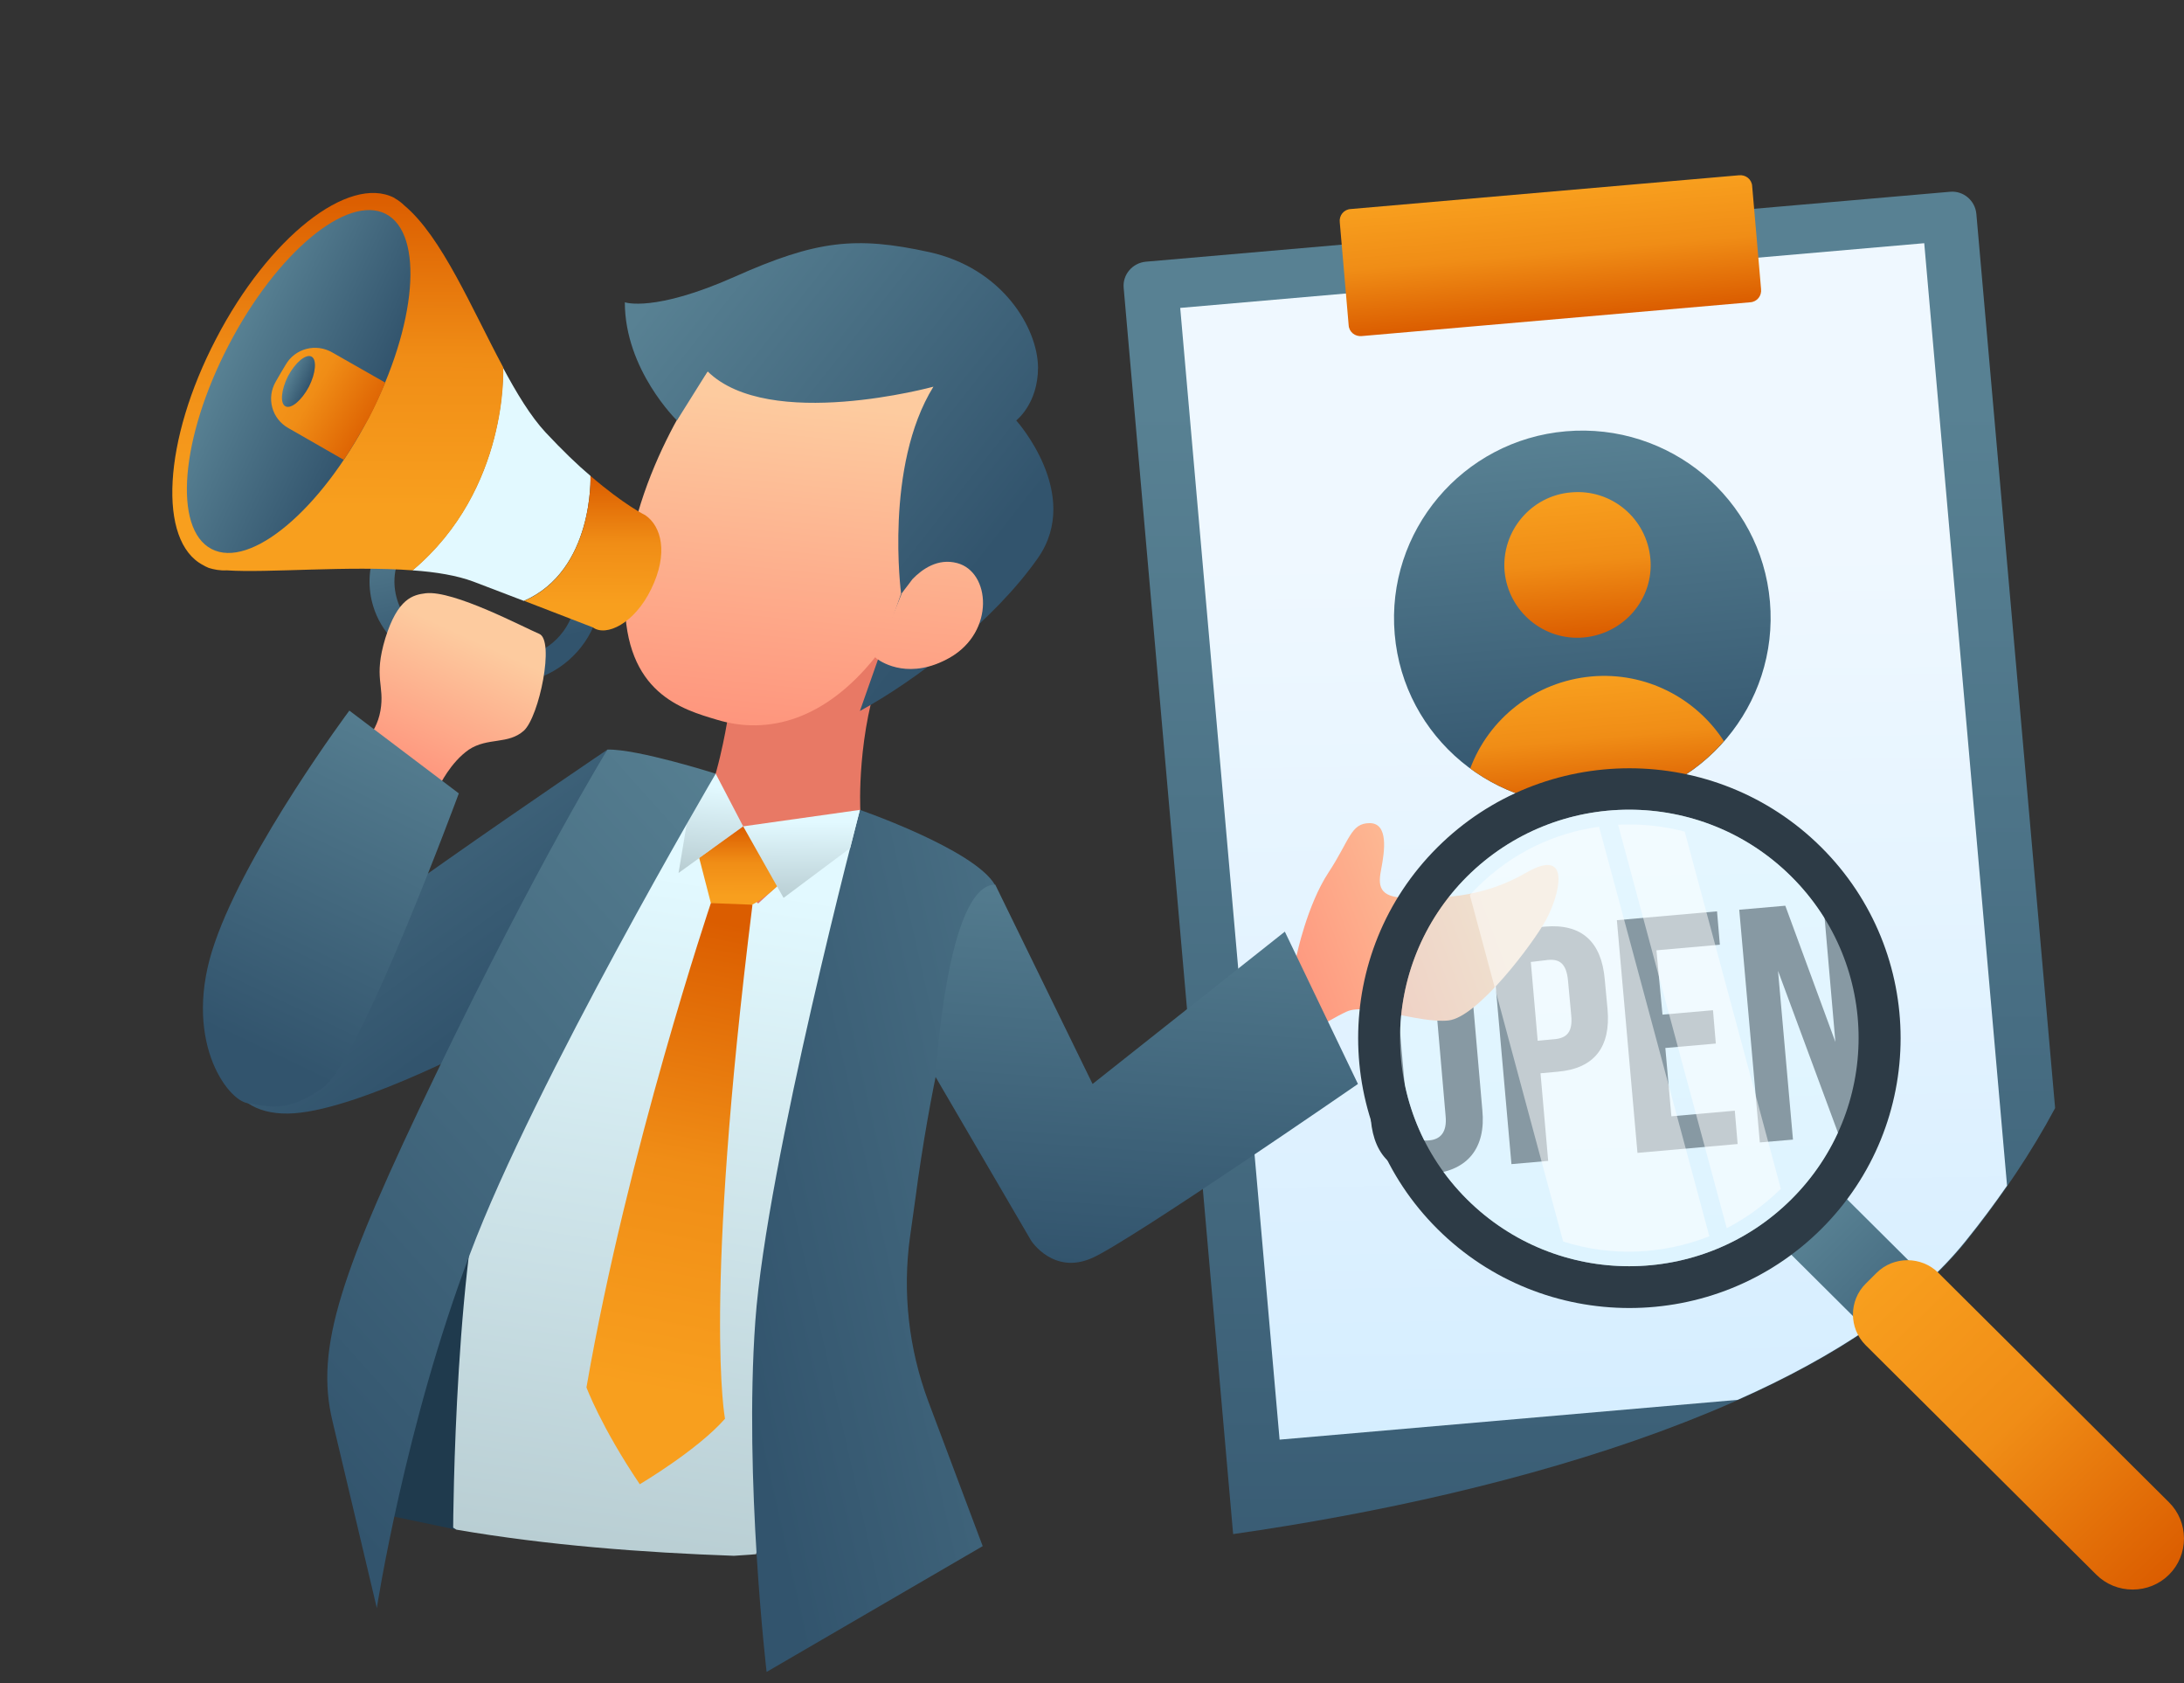
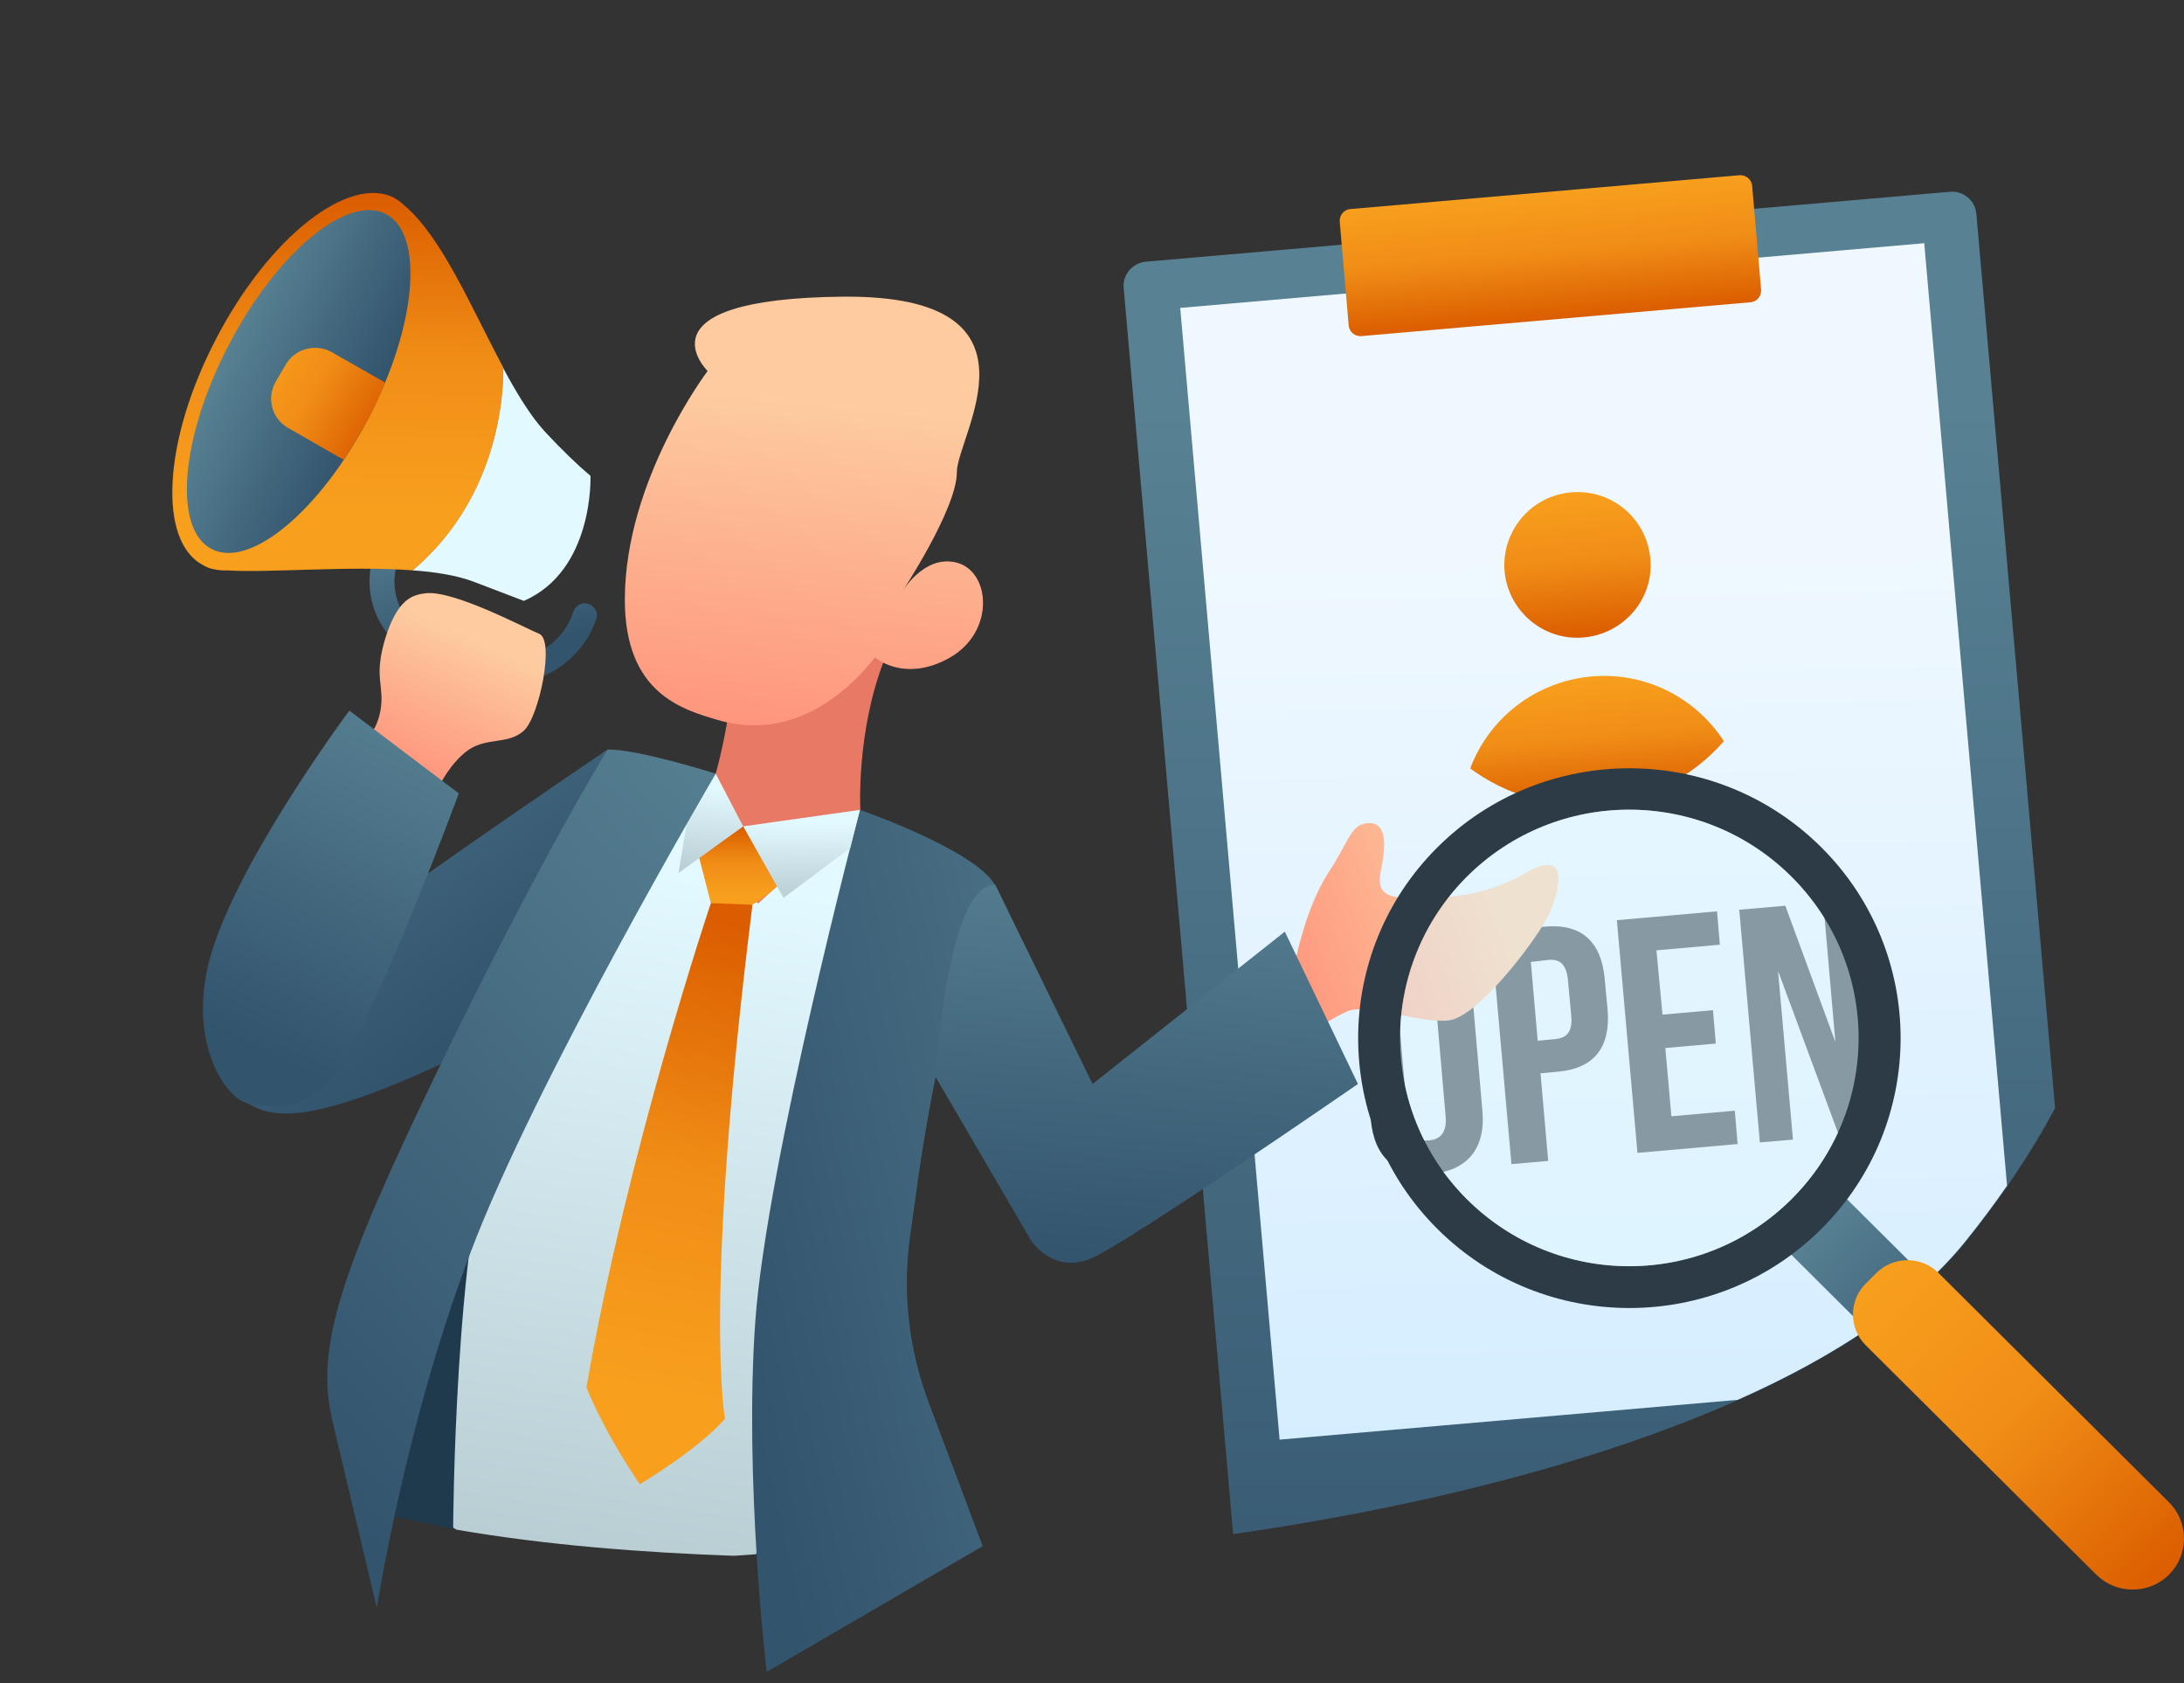
<svg xmlns="http://www.w3.org/2000/svg" width="196" height="151" viewBox="0 0 196 151" fill="none">
  <rect x="0" y="0" width="196" height="151" fill="#333333" stroke="none" />
  <path fill-rule="evenodd" clip-rule="evenodd" d="M110.666 137.638L100.842 25.823C100.734 24.633 101.64 23.587 102.836 23.479C113.892 22.506 163.952 18.179 175.008 17.205C176.205 17.097 177.256 17.998 177.365 19.188L184.433 99.417C182.331 103.347 179.685 107.313 176.458 111.352C165.004 125.595 136.439 133.96 110.666 137.638Z" fill="url(#paint0_linear)" />
  <path fill-rule="evenodd" clip-rule="evenodd" d="M180.12 106.376C178.996 107.998 177.763 109.657 176.422 111.315C171.891 116.977 164.641 121.736 155.941 125.594L114.835 129.164L105.917 27.626L172.688 21.82L180.12 106.376Z" fill="url(#paint1_linear)" />
  <path d="M125.347 89.121C125.202 87.642 125.818 86.993 126.869 86.921C127.921 86.813 128.646 87.354 128.754 88.832L129.733 100.118C129.878 101.597 129.262 102.246 128.211 102.318C127.159 102.426 126.434 101.885 126.326 100.407L125.347 89.121ZM123.027 100.479C123.317 103.832 125.274 105.563 128.501 105.311C131.727 105.022 133.358 102.967 133.032 99.614L132.089 88.76C131.799 85.407 129.842 83.676 126.616 83.928C123.389 84.217 121.758 86.272 122.084 89.626L123.027 100.479Z" fill="#2D3B46" />
  <path d="M138.65 83.135L133.793 83.568L135.642 104.445L138.94 104.157L138.252 96.296L139.81 96.152C143.109 95.863 144.559 93.916 144.269 90.563L144.015 87.859C143.725 84.505 141.949 82.847 138.65 83.135ZM138.904 86.128C139.955 86.02 140.572 86.452 140.717 87.967L141.007 91.104C141.152 92.582 140.608 93.123 139.557 93.231L137.998 93.376L137.382 86.308L138.904 86.128Z" fill="#2D3B46" />
  <path d="M148.655 85.263L154.346 84.758L154.093 81.765L145.103 82.558L146.952 103.436L155.941 102.642L155.688 99.65L149.996 100.154L149.453 94.025L153.984 93.628L153.73 90.635L149.199 91.032L148.655 85.263Z" fill="#2D3B46" />
  <path d="M165.04 101.885L168.411 101.597L166.562 80.719L163.626 80.972L164.714 93.484L160.219 81.26L156.086 81.621L157.935 102.498L160.908 102.246L159.566 87.102L165.04 101.885Z" fill="#2D3B46" />
  <path fill-rule="evenodd" clip-rule="evenodd" d="M157.246 16.7C157.21 16.087 156.666 15.655 156.05 15.727C150.649 16.195 126.616 18.287 121.214 18.755C120.598 18.791 120.163 19.332 120.236 19.945C120.417 22.109 120.852 26.977 121.033 29.176C121.069 29.789 121.613 30.222 122.229 30.15C127.631 29.681 151.664 27.59 157.065 27.121C157.681 27.085 158.116 26.544 158.044 25.931C157.862 23.731 157.427 18.864 157.246 16.7Z" fill="url(#paint2_linear)" />
-   <path fill-rule="evenodd" clip-rule="evenodd" d="M140.535 38.695C149.815 37.902 158.044 44.717 158.841 53.984C159.639 63.215 152.788 71.4 143.472 72.193C134.192 72.986 125.963 66.171 125.166 56.904C124.368 47.674 131.256 39.489 140.535 38.695Z" fill="url(#paint3_linear)" />
  <path fill-rule="evenodd" clip-rule="evenodd" d="M131.944 68.948C133.612 64.477 137.744 61.159 142.819 60.691C147.713 60.258 152.208 62.638 154.709 66.496C151.954 69.669 147.967 71.796 143.472 72.193C139.194 72.554 135.134 71.291 131.944 68.948Z" fill="url(#paint4_linear)" />
  <path fill-rule="evenodd" clip-rule="evenodd" d="M141.006 44.176C144.631 43.852 147.785 46.52 148.111 50.126C148.438 53.695 145.755 56.868 142.13 57.193C138.542 57.517 135.352 54.849 135.025 51.243C134.735 47.638 137.418 44.465 141.006 44.176Z" fill="url(#paint5_linear)" />
  <path fill-rule="evenodd" clip-rule="evenodd" d="M40.959 137.241L33.201 135.618L42.408 104.609L44.982 122.313L40.959 137.241Z" fill="#1F3A4D" />
  <path fill-rule="evenodd" clip-rule="evenodd" d="M40.959 137.241L40.669 137.061C40.669 137.061 40.777 111.316 44.402 101.003C48.027 90.691 64.194 69.416 64.194 69.416L77.171 72.662L79.528 87.734L67.855 139.441C67.855 139.441 67.13 139.513 65.862 139.585C57.706 139.296 49.114 138.647 40.959 137.241Z" fill="url(#paint6_linear)" />
  <path fill-rule="evenodd" clip-rule="evenodd" d="M65.245 64.837C65.245 64.837 64.339 70.39 62.962 72.662C61.584 74.933 68.037 81.063 68.037 81.063L77.208 72.662C77.208 72.662 76.845 65.775 79.274 59.428C81.739 53.082 67.529 57.013 65.245 64.837Z" fill="#E87965" />
  <path fill-rule="evenodd" clip-rule="evenodd" d="M63.506 33.287C63.506 33.287 56.075 43.058 56.075 53.803C56.075 62.205 61.222 63.647 64.376 64.585C68.943 65.955 74.054 64.585 78.549 58.96C78.549 58.96 81.159 61.267 85.219 58.96C89.279 56.652 88.844 51.279 85.871 50.486C82.899 49.693 80.869 53.227 80.869 53.227C80.869 53.227 85.871 45.691 85.871 42.373C85.871 39.056 94.607 26.472 75.685 26.616C56.836 26.796 63.506 33.287 63.506 33.287Z" fill="url(#paint7_linear)" />
-   <path fill-rule="evenodd" clip-rule="evenodd" d="M80.869 53.263C80.869 53.263 79.347 41.832 83.769 34.693C83.769 34.693 69.016 38.731 63.506 33.323L60.751 37.722C60.751 37.722 56.075 33.178 56.075 27.121C56.075 27.121 58.684 28.058 65.971 24.813C73.257 21.568 76.773 21.171 83.37 22.613C89.968 24.056 93.121 29.428 93.157 32.962C93.157 36.243 91.2 37.722 91.2 37.722C91.2 37.722 97.145 44.32 93.157 50.053C89.17 55.751 82.174 61.051 77.171 63.791L80.869 53.263Z" fill="url(#paint8_linear)" />
  <path fill-rule="evenodd" clip-rule="evenodd" d="M81.884 51.965C82.754 51.063 84.168 50.053 85.908 50.522C88.88 51.316 89.315 56.652 85.255 58.996C81.703 61.015 79.238 59.501 78.694 59.104L78.585 58.996L80.905 53.299C80.869 53.263 81.304 52.758 81.884 51.965Z" fill="url(#paint9_linear)" />
  <path fill-rule="evenodd" clip-rule="evenodd" d="M77.171 72.662C77.171 72.662 87.394 76.195 89.279 79.368C89.279 79.368 85.219 86.219 82.391 105.763C82.391 105.763 82.065 108.215 81.666 110.991C80.978 115.967 81.558 121.015 83.298 125.702C85.473 131.508 88.191 138.719 88.191 138.719L68.798 150.005C68.798 150.005 66.768 132.734 67.783 118.563C68.798 104.356 77.171 72.662 77.171 72.662Z" fill="url(#paint10_linear)" />
  <path fill-rule="evenodd" clip-rule="evenodd" d="M54.516 67.253C54.516 67.253 26.386 86.219 22.508 90.51C18.629 94.801 20.188 100.318 26.386 99.885C32.585 99.453 44.547 92.998 44.547 92.998L54.516 67.253Z" fill="url(#paint11_linear)" />
  <path fill-rule="evenodd" clip-rule="evenodd" d="M34.941 48.972C35.122 49.044 35.195 49.044 35.34 49.152C35.593 49.332 35.739 49.621 35.775 49.909C35.811 50.126 35.775 50.162 35.739 50.342C35.739 50.342 35.63 50.703 35.521 51.027C35.195 52.505 35.521 54.128 36.427 55.39C37.08 56.291 38.022 56.977 39.073 57.337C40.56 57.842 42.082 58.347 43.568 58.852C46.069 59.681 49.042 58.779 50.601 56.58C50.963 56.075 51.253 55.498 51.434 54.921V54.885L51.543 54.669C51.761 54.344 52.087 54.128 52.486 54.128C53.102 54.128 53.646 54.705 53.573 55.318C53.573 55.462 53.501 55.57 53.464 55.678C52.486 58.455 50.021 60.618 47.084 61.159C45.671 61.412 44.185 61.34 42.807 60.871C41.321 60.366 39.798 59.861 38.312 59.356C36.029 58.599 34.18 56.688 33.491 54.38C33.02 52.83 33.056 51.171 33.6 49.657L33.709 49.441C33.89 49.188 34.144 48.972 34.434 48.936C34.651 48.972 34.796 48.972 34.941 48.972Z" fill="url(#paint12_linear)" />
  <path fill-rule="evenodd" clip-rule="evenodd" d="M39.436 70.498C39.436 70.498 40.415 68.407 42.082 67.253C43.786 66.135 45.598 66.82 47.012 65.558C48.39 64.296 49.803 57.445 48.39 56.868C47.012 56.292 40.705 52.938 38.203 53.227C37.08 53.371 35.702 53.659 34.579 57.265C33.491 60.871 34.542 61.448 34.144 63.755C33.745 66.063 32.005 67.253 32.005 67.253L39.436 70.498Z" fill="url(#paint13_linear)" />
  <path fill-rule="evenodd" clip-rule="evenodd" d="M31.352 63.755C31.352 63.755 37.841 68.659 41.176 71.183C41.176 71.183 32.295 95.234 28.996 97.578C25.698 99.921 24.139 99.236 22.254 98.984C20.369 98.731 16.273 93.142 19.281 84.561C22.254 75.943 31.352 63.755 31.352 63.755Z" fill="url(#paint14_linear)" />
  <path fill-rule="evenodd" clip-rule="evenodd" d="M62.744 76.953L63.796 81.027C63.796 81.027 64.883 81.928 66.696 81.496C68.508 81.027 71.009 78.287 71.009 78.287L66.696 74.14L62.744 76.953Z" fill="url(#paint15_linear)" />
  <path fill-rule="evenodd" clip-rule="evenodd" d="M64.23 69.416L66.695 74.14L60.895 78.323L61.838 72.662L64.23 69.416Z" fill="url(#paint16_linear)" />
  <path fill-rule="evenodd" clip-rule="evenodd" d="M64.231 69.416C64.231 69.416 57.198 67.181 54.516 67.253C54.516 67.253 48.353 77.241 39.146 96.316C30.519 114.2 28.271 120.943 29.83 127.469L33.817 144.272C33.817 144.272 36.355 127.83 42.191 112.469C47.955 97.109 64.231 69.416 64.231 69.416Z" fill="url(#paint17_linear)" />
  <path fill-rule="evenodd" clip-rule="evenodd" d="M66.696 74.14L70.32 80.558L76.302 76.087L77.172 72.662L66.696 74.14Z" fill="url(#paint18_linear)" />
  <path fill-rule="evenodd" clip-rule="evenodd" d="M63.796 81.027C63.796 81.027 56.328 103.167 52.631 124.477C52.631 124.477 53.936 128.01 57.416 133.166C57.416 133.166 62.599 130.102 65.064 127.289C65.064 127.289 63.071 116.904 67.529 81.171L63.796 81.027Z" fill="url(#paint19_linear)" />
  <path fill-rule="evenodd" clip-rule="evenodd" d="M116.357 85.751C116.357 85.751 117.299 81.207 119.221 78.287C121.142 75.366 121.214 73.851 122.918 73.851C124.622 73.851 124.259 76.376 123.969 77.89C123.679 79.368 123.607 80.558 126.326 80.558C129.044 80.558 132.814 80.702 136.983 78.287C141.188 75.871 139.883 80.486 138.723 82.577C137.563 84.669 132.633 91.267 129.987 91.556C127.377 91.844 122.592 89.933 120.852 90.763C119.112 91.556 115.342 94.008 115.342 94.008L116.357 85.751Z" fill="url(#paint20_linear)" />
  <path fill-rule="evenodd" clip-rule="evenodd" d="M89.315 79.368L98.051 97.253L115.306 83.587L121.867 97.253C121.867 97.253 101.495 111.316 98.015 112.866C94.535 114.416 92.541 111.316 92.541 111.316L83.95 96.604C83.986 96.568 84.929 79.368 89.315 79.368Z" fill="url(#paint21_linear)" />
  <path fill-rule="evenodd" clip-rule="evenodd" d="M45.127 32.962C46.36 35.27 47.628 37.361 48.97 38.803C50.456 40.39 51.797 41.688 52.993 42.698C52.993 42.698 53.319 51.171 47.012 53.911L42.481 52.181C41.031 51.64 39.146 51.315 37.007 51.171C45.707 43.852 45.127 32.962 45.127 32.962Z" fill="#E2F9FF" />
  <path fill-rule="evenodd" clip-rule="evenodd" d="M18.23 50.703C14.134 48.575 14.641 39.489 19.39 30.402C24.102 21.316 31.28 15.655 35.376 17.746C35.376 17.746 35.412 17.746 35.412 17.782C35.739 17.962 36.029 18.178 36.282 18.431C39.654 21.243 42.336 27.698 45.163 32.962C45.163 32.962 45.707 43.888 37.044 51.171C31.28 50.739 23.994 51.424 20.333 51.171C19.753 51.207 19.209 51.099 18.738 50.955C18.484 50.847 18.339 50.775 18.23 50.703Z" fill="url(#paint22_linear)" />
  <path fill-rule="evenodd" clip-rule="evenodd" d="M34.615 19.188C38.095 20.991 37.406 29.176 33.092 37.469C28.779 45.763 22.471 51.063 18.991 49.26C15.511 47.457 16.2 39.272 20.514 30.979C24.828 22.686 31.135 17.421 34.615 19.188Z" fill="url(#paint23_linear)" />
  <path fill-rule="evenodd" clip-rule="evenodd" d="M30.845 41.255L25.879 38.407C24.392 37.578 23.885 35.703 24.755 34.224C25.045 33.719 25.335 33.215 25.625 32.746C26.459 31.267 28.344 30.763 29.83 31.628L34.578 34.332C34.144 35.378 33.672 36.424 33.129 37.469C32.367 38.803 31.642 40.102 30.845 41.255Z" fill="url(#paint24_linear)" />
-   <path fill-rule="evenodd" clip-rule="evenodd" d="M27.945 31.989C28.452 32.241 28.344 33.467 27.727 34.693C27.075 35.919 26.132 36.712 25.625 36.46C25.117 36.207 25.226 34.981 25.843 33.755C26.495 32.529 27.437 31.736 27.945 31.989Z" fill="url(#paint25_linear)" />
-   <path fill-rule="evenodd" clip-rule="evenodd" d="M52.993 42.698C56.002 45.294 57.923 46.231 57.923 46.231C59.337 47.205 60.026 49.621 58.431 52.866C56.944 55.931 54.407 57.157 53.211 56.291L47.048 53.912C53.319 51.171 52.993 42.698 52.993 42.698Z" fill="url(#paint26_linear)" />
  <path fill-rule="evenodd" clip-rule="evenodd" d="M164.822 106.664L159.82 111.64L188.384 140.053L193.387 135.078L164.822 106.664Z" fill="url(#paint27_linear)" />
  <path fill-rule="evenodd" clip-rule="evenodd" d="M173.957 114.2C172.435 112.686 169.934 112.686 168.411 114.2C168.085 114.525 167.759 114.849 167.432 115.174C165.91 116.688 165.91 119.176 167.432 120.691C172.399 125.63 182.802 135.979 188.131 141.279C189.001 142.145 190.161 142.614 191.393 142.614C192.626 142.614 193.786 142.145 194.656 141.279C195.526 140.414 195.997 139.26 195.997 138.034C195.997 136.808 195.526 135.654 194.656 134.789C189.327 129.489 178.923 119.14 173.957 114.2Z" fill="url(#paint28_linear)" />
  <path fill-rule="evenodd" clip-rule="evenodd" d="M129.008 76.015C138.505 66.568 153.948 66.568 163.445 76.015C172.942 85.462 172.942 100.823 163.445 110.27C153.948 119.717 138.505 119.717 129.008 110.27C119.511 100.823 119.511 85.462 129.008 76.015ZM131.654 78.647C139.702 70.643 152.715 70.643 160.762 78.647C168.81 86.652 168.81 99.597 160.762 107.602C152.715 115.606 139.702 115.606 131.654 107.602C123.643 99.633 123.643 86.652 131.654 78.647Z" fill="#2D3B46" />
  <path fill-rule="evenodd" clip-rule="evenodd" d="M131.654 78.647C139.702 70.642 152.715 70.642 160.762 78.647C168.81 86.652 168.81 99.597 160.762 107.602C152.715 115.606 139.702 115.606 131.654 107.602C123.643 99.633 123.643 86.652 131.654 78.647Z" fill="#E2F9FF" fill-opacity="0.5" />
-   <path fill-rule="evenodd" clip-rule="evenodd" d="M145.211 73.996C147.205 73.888 149.235 74.104 151.193 74.609L159.82 106.664C158.334 108.107 156.702 109.296 154.963 110.198L145.211 73.996ZM131.908 80.306C132.125 80.054 132.343 79.837 132.597 79.585C135.678 76.52 139.52 74.717 143.508 74.176L153.404 110.919C149.199 112.578 144.559 112.758 140.282 111.388L131.908 80.306Z" fill="white" fill-opacity="0.5" />
  <defs>
    <linearGradient id="paint0_linear" x1="142.629" y1="162.758" x2="142.629" y2="36.437" gradientUnits="userSpaceOnUse">
      <stop stop-color="#32546D" />
      <stop offset="1" stop-color="#588193" />
    </linearGradient>
    <linearGradient id="paint1_linear" x1="142.76" y1="49.617" x2="144.497" y2="162.58" gradientUnits="userSpaceOnUse">
      <stop stop-color="#EFF8FF" />
      <stop offset="1" stop-color="#CAE9FF" />
    </linearGradient>
    <linearGradient id="paint2_linear" x1="138.645" y1="17.213" x2="139.635" y2="28.595" gradientUnits="userSpaceOnUse">
      <stop stop-color="#F89F1E" />
      <stop offset="0.48" stop-color="#F08D16" />
      <stop offset="1" stop-color="#DB5D00" />
    </linearGradient>
    <linearGradient id="paint3_linear" x1="143.47" y1="72.178" x2="140.556" y2="38.689" gradientUnits="userSpaceOnUse">
      <stop stop-color="#32546D" />
      <stop offset="1" stop-color="#588193" />
    </linearGradient>
    <linearGradient id="paint4_linear" x1="142.715" y1="60.698" x2="143.712" y2="72.157" gradientUnits="userSpaceOnUse">
      <stop stop-color="#F89F1E" />
      <stop offset="0.48" stop-color="#F08D16" />
      <stop offset="1" stop-color="#DB5D00" />
    </linearGradient>
    <linearGradient id="paint5_linear" x1="141.017" y1="44.256" x2="142.133" y2="57.08" gradientUnits="userSpaceOnUse">
      <stop stop-color="#F89F1E" />
      <stop offset="0.48" stop-color="#F08D16" />
      <stop offset="1" stop-color="#DB5D00" />
    </linearGradient>
    <linearGradient id="paint6_linear" x1="64.069" y1="78.999" x2="53.892" y2="145.052" gradientUnits="userSpaceOnUse">
      <stop stop-color="#E2F9FF" />
      <stop offset="1" stop-color="#B5CACF" />
    </linearGradient>
    <linearGradient id="paint7_linear" x1="70.428" y1="70.681" x2="73.834" y2="36.285" gradientUnits="userSpaceOnUse">
      <stop stop-color="#FE8C77" />
      <stop offset="1" stop-color="#FDCB9F" />
    </linearGradient>
    <linearGradient id="paint8_linear" x1="89.127" y1="49.187" x2="59.276" y2="25.712" gradientUnits="userSpaceOnUse">
      <stop stop-color="#32546D" />
      <stop offset="1" stop-color="#588193" />
    </linearGradient>
    <linearGradient id="paint9_linear" x1="81.877" y1="71.815" x2="85.282" y2="37.418" gradientUnits="userSpaceOnUse">
      <stop stop-color="#FE8C77" />
      <stop offset="1" stop-color="#FDCB9F" />
    </linearGradient>
    <linearGradient id="paint10_linear" x1="66.506" y1="123.902" x2="120.38" y2="111.736" gradientUnits="userSpaceOnUse">
      <stop stop-color="#32546D" />
      <stop offset="1" stop-color="#588193" />
    </linearGradient>
    <linearGradient id="paint11_linear" x1="43.868" y1="90.762" x2="16.113" y2="52.723" gradientUnits="userSpaceOnUse">
      <stop stop-color="#32546D" />
      <stop offset="1" stop-color="#588193" />
    </linearGradient>
    <linearGradient id="paint12_linear" x1="45.785" y1="58.12" x2="43.071" y2="44.991" gradientUnits="userSpaceOnUse">
      <stop stop-color="#32546D" />
      <stop offset="1" stop-color="#588193" />
    </linearGradient>
    <linearGradient id="paint13_linear" x1="36.163" y1="71.386" x2="42.586" y2="57.421" gradientUnits="userSpaceOnUse">
      <stop stop-color="#FE8C77" />
      <stop offset="1" stop-color="#FDCB9F" />
    </linearGradient>
    <linearGradient id="paint14_linear" x1="22.929" y1="94.158" x2="37.689" y2="63.26" gradientUnits="userSpaceOnUse">
      <stop stop-color="#32546D" />
      <stop offset="1" stop-color="#588193" />
    </linearGradient>
    <linearGradient id="paint15_linear" x1="66.742" y1="80.363" x2="66.763" y2="74.157" gradientUnits="userSpaceOnUse">
      <stop stop-color="#F89F1E" />
      <stop offset="0.48" stop-color="#F08D16" />
      <stop offset="1" stop-color="#DB5D00" />
    </linearGradient>
    <linearGradient id="paint16_linear" x1="64.52" y1="70.653" x2="63.745" y2="79.066" gradientUnits="userSpaceOnUse">
      <stop stop-color="#E2F9FF" />
      <stop offset="1" stop-color="#B5CACF" />
    </linearGradient>
    <linearGradient id="paint17_linear" x1="28.327" y1="133.885" x2="83.857" y2="83.989" gradientUnits="userSpaceOnUse">
      <stop stop-color="#32546D" />
      <stop offset="1" stop-color="#588193" />
    </linearGradient>
    <linearGradient id="paint18_linear" x1="71.923" y1="73.748" x2="71.838" y2="81.319" gradientUnits="userSpaceOnUse">
      <stop stop-color="#E2F9FF" />
      <stop offset="1" stop-color="#B5CACF" />
    </linearGradient>
    <linearGradient id="paint19_linear" x1="58.995" y1="124.91" x2="67.036" y2="83.165" gradientUnits="userSpaceOnUse">
      <stop stop-color="#F89F1E" />
      <stop offset="0.48" stop-color="#F08D16" />
      <stop offset="1" stop-color="#DB5D00" />
    </linearGradient>
    <linearGradient id="paint20_linear" x1="111.401" y1="88.243" x2="133.971" y2="79.782" gradientUnits="userSpaceOnUse">
      <stop stop-color="#FE8C77" />
      <stop offset="1" stop-color="#FDCB9F" />
    </linearGradient>
    <linearGradient id="paint21_linear" x1="98.712" y1="113.609" x2="101.43" y2="75.387" gradientUnits="userSpaceOnUse">
      <stop stop-color="#32546D" />
      <stop offset="1" stop-color="#588193" />
    </linearGradient>
    <linearGradient id="paint22_linear" x1="29.873" y1="45.508" x2="30.059" y2="17.47" gradientUnits="userSpaceOnUse">
      <stop stop-color="#F89F1E" />
      <stop offset="0.48" stop-color="#F08D16" />
      <stop offset="1" stop-color="#DB5D00" />
    </linearGradient>
    <linearGradient id="paint23_linear" x1="33.197" y1="37.17" x2="20.357" y2="31.212" gradientUnits="userSpaceOnUse">
      <stop stop-color="#32546D" />
      <stop offset="1" stop-color="#588193" />
    </linearGradient>
    <linearGradient id="paint24_linear" x1="33.864" y1="38.538" x2="22.955" y2="31.999" gradientUnits="userSpaceOnUse">
      <stop stop-color="#DB5D00" />
      <stop offset="0.52" stop-color="#F08D16" />
      <stop offset="1" stop-color="#F89F1E" />
    </linearGradient>
    <linearGradient id="paint25_linear" x1="27.74" y1="34.668" x2="25.835" y2="33.785" gradientUnits="userSpaceOnUse">
      <stop stop-color="#32546D" />
      <stop offset="1" stop-color="#588193" />
    </linearGradient>
    <linearGradient id="paint26_linear" x1="53.019" y1="54.22" x2="53.091" y2="42.762" gradientUnits="userSpaceOnUse">
      <stop stop-color="#F89F1E" />
      <stop offset="0.48" stop-color="#F08D16" />
      <stop offset="1" stop-color="#DB5D00" />
    </linearGradient>
    <linearGradient id="paint27_linear" x1="177.885" y1="124.609" x2="162.829" y2="109.64" gradientUnits="userSpaceOnUse">
      <stop stop-color="#32546D" />
      <stop offset="1" stop-color="#588193" />
    </linearGradient>
    <linearGradient id="paint28_linear" x1="168.085" y1="114.471" x2="194.283" y2="141.639" gradientUnits="userSpaceOnUse">
      <stop stop-color="#F89F1E" />
      <stop offset="0.48" stop-color="#F08D16" />
      <stop offset="1" stop-color="#DB5D00" />
    </linearGradient>
  </defs>
</svg>